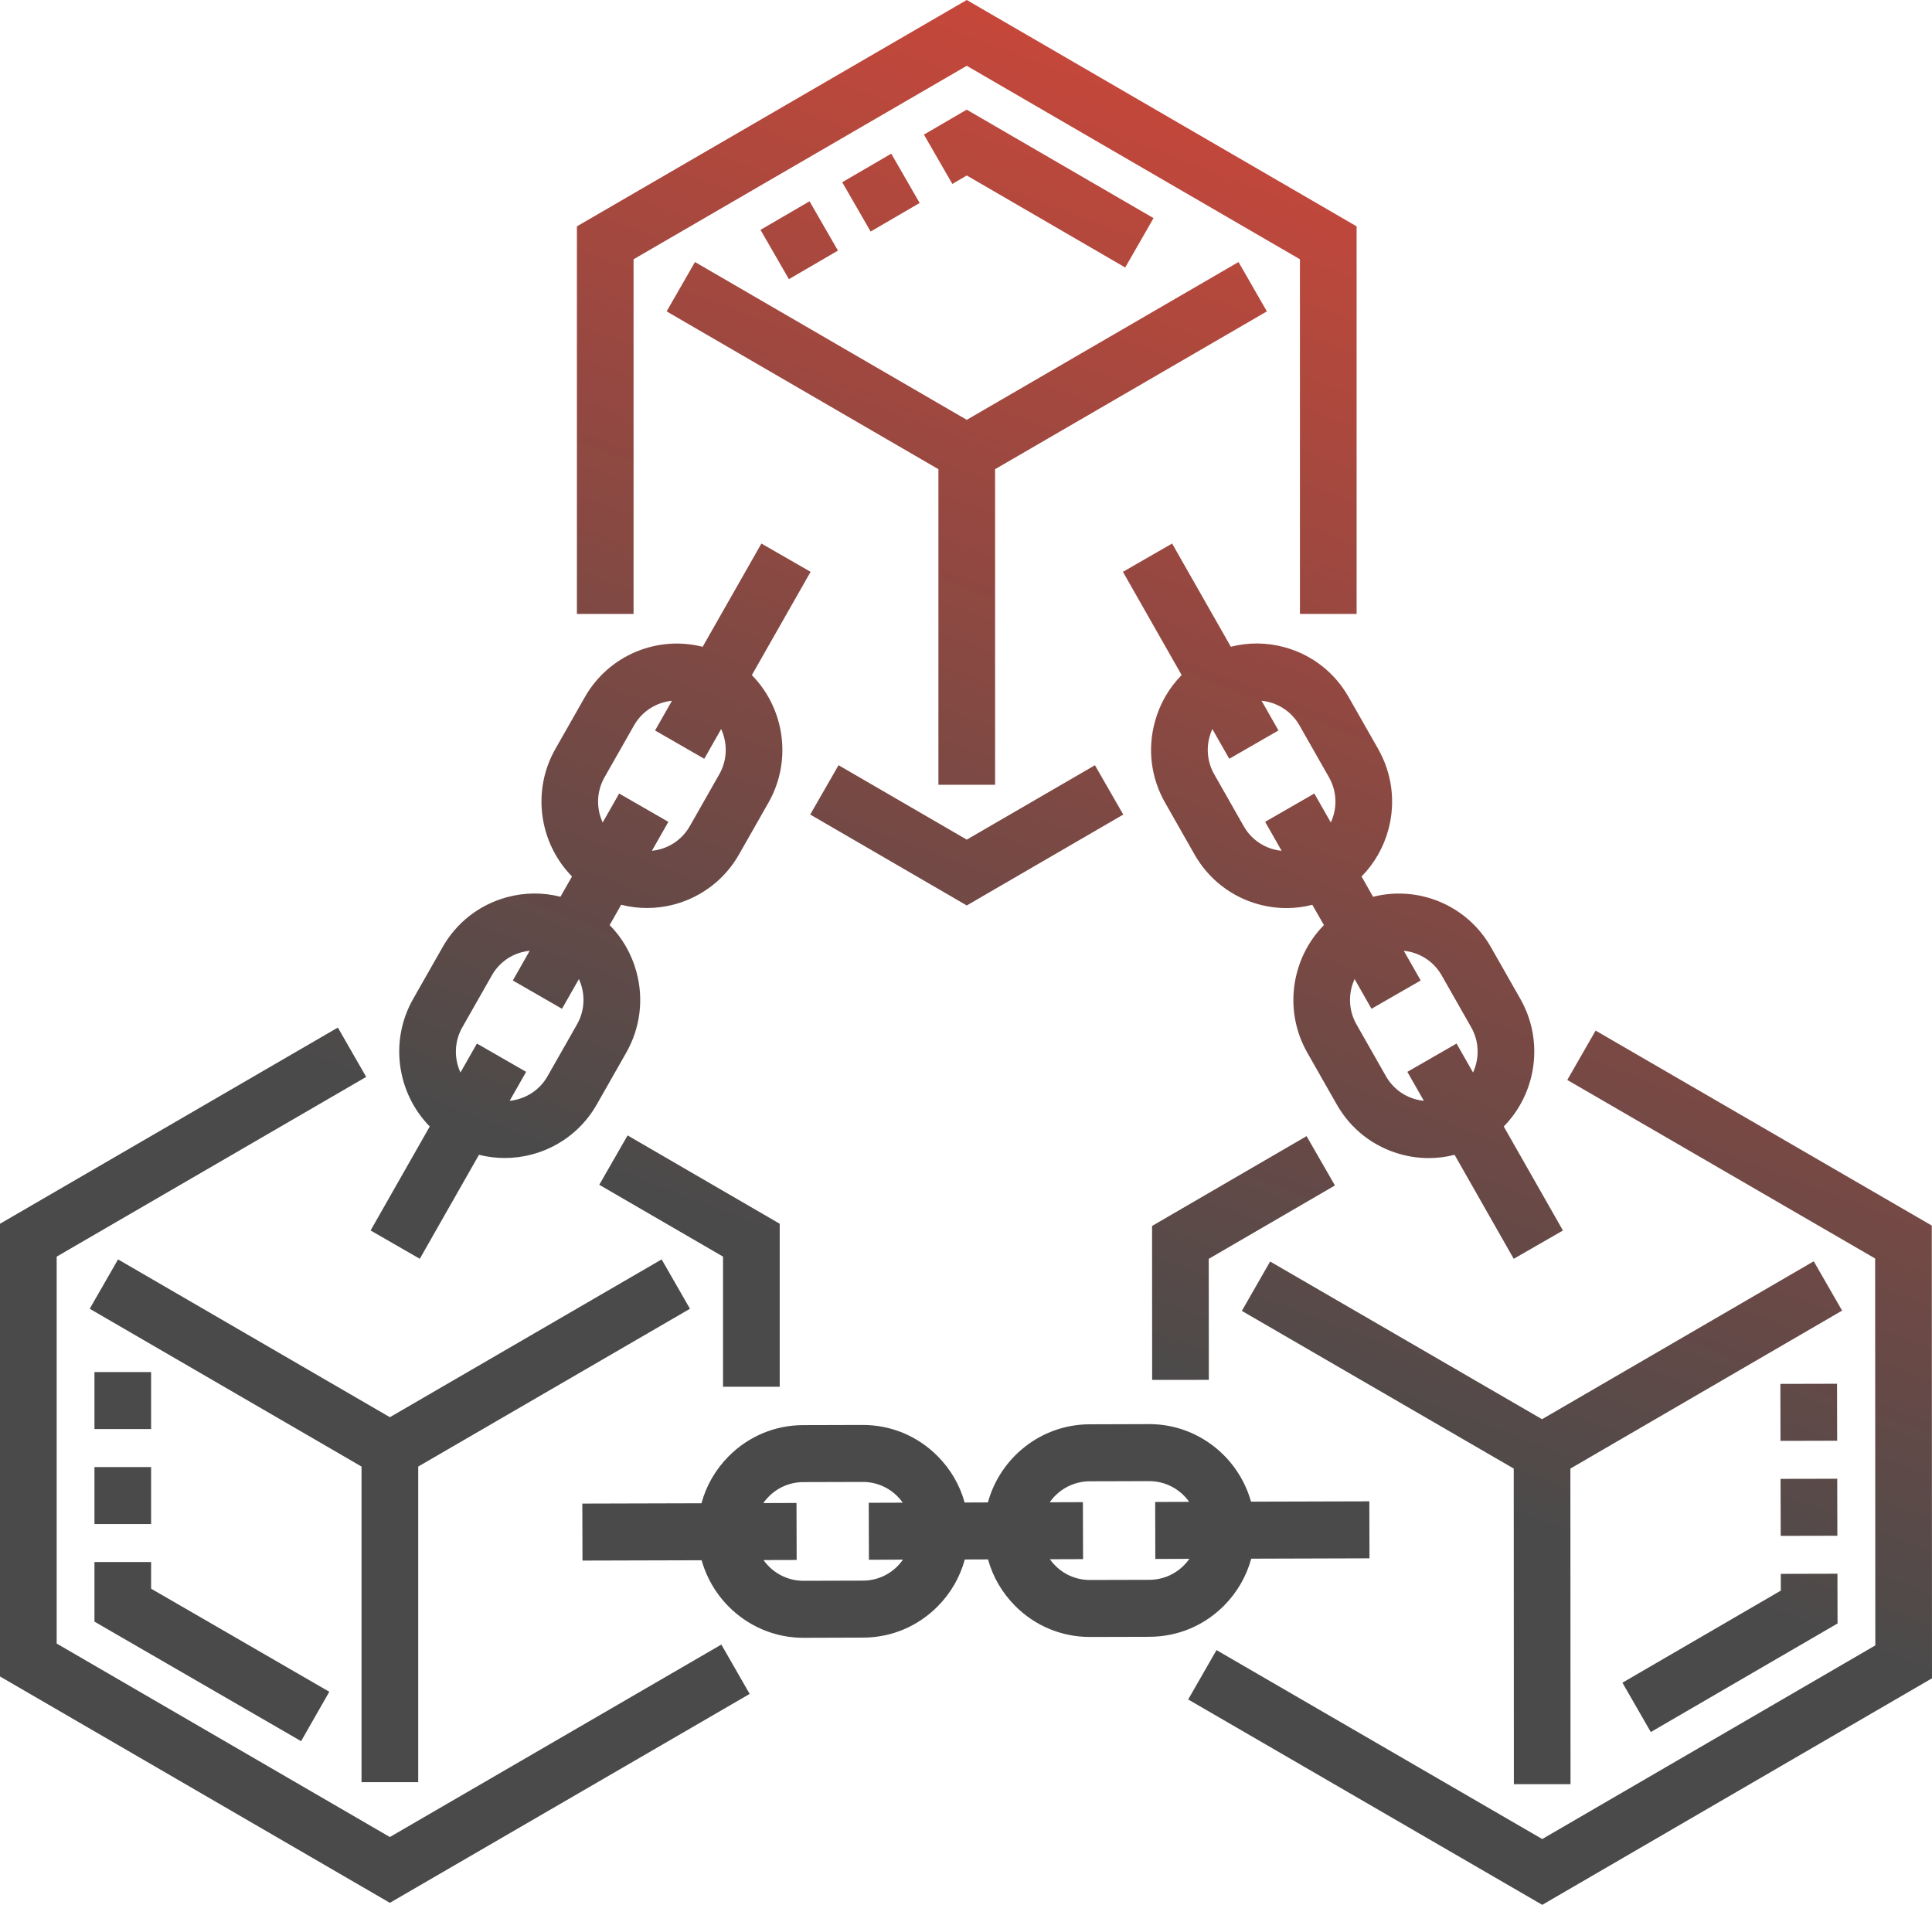
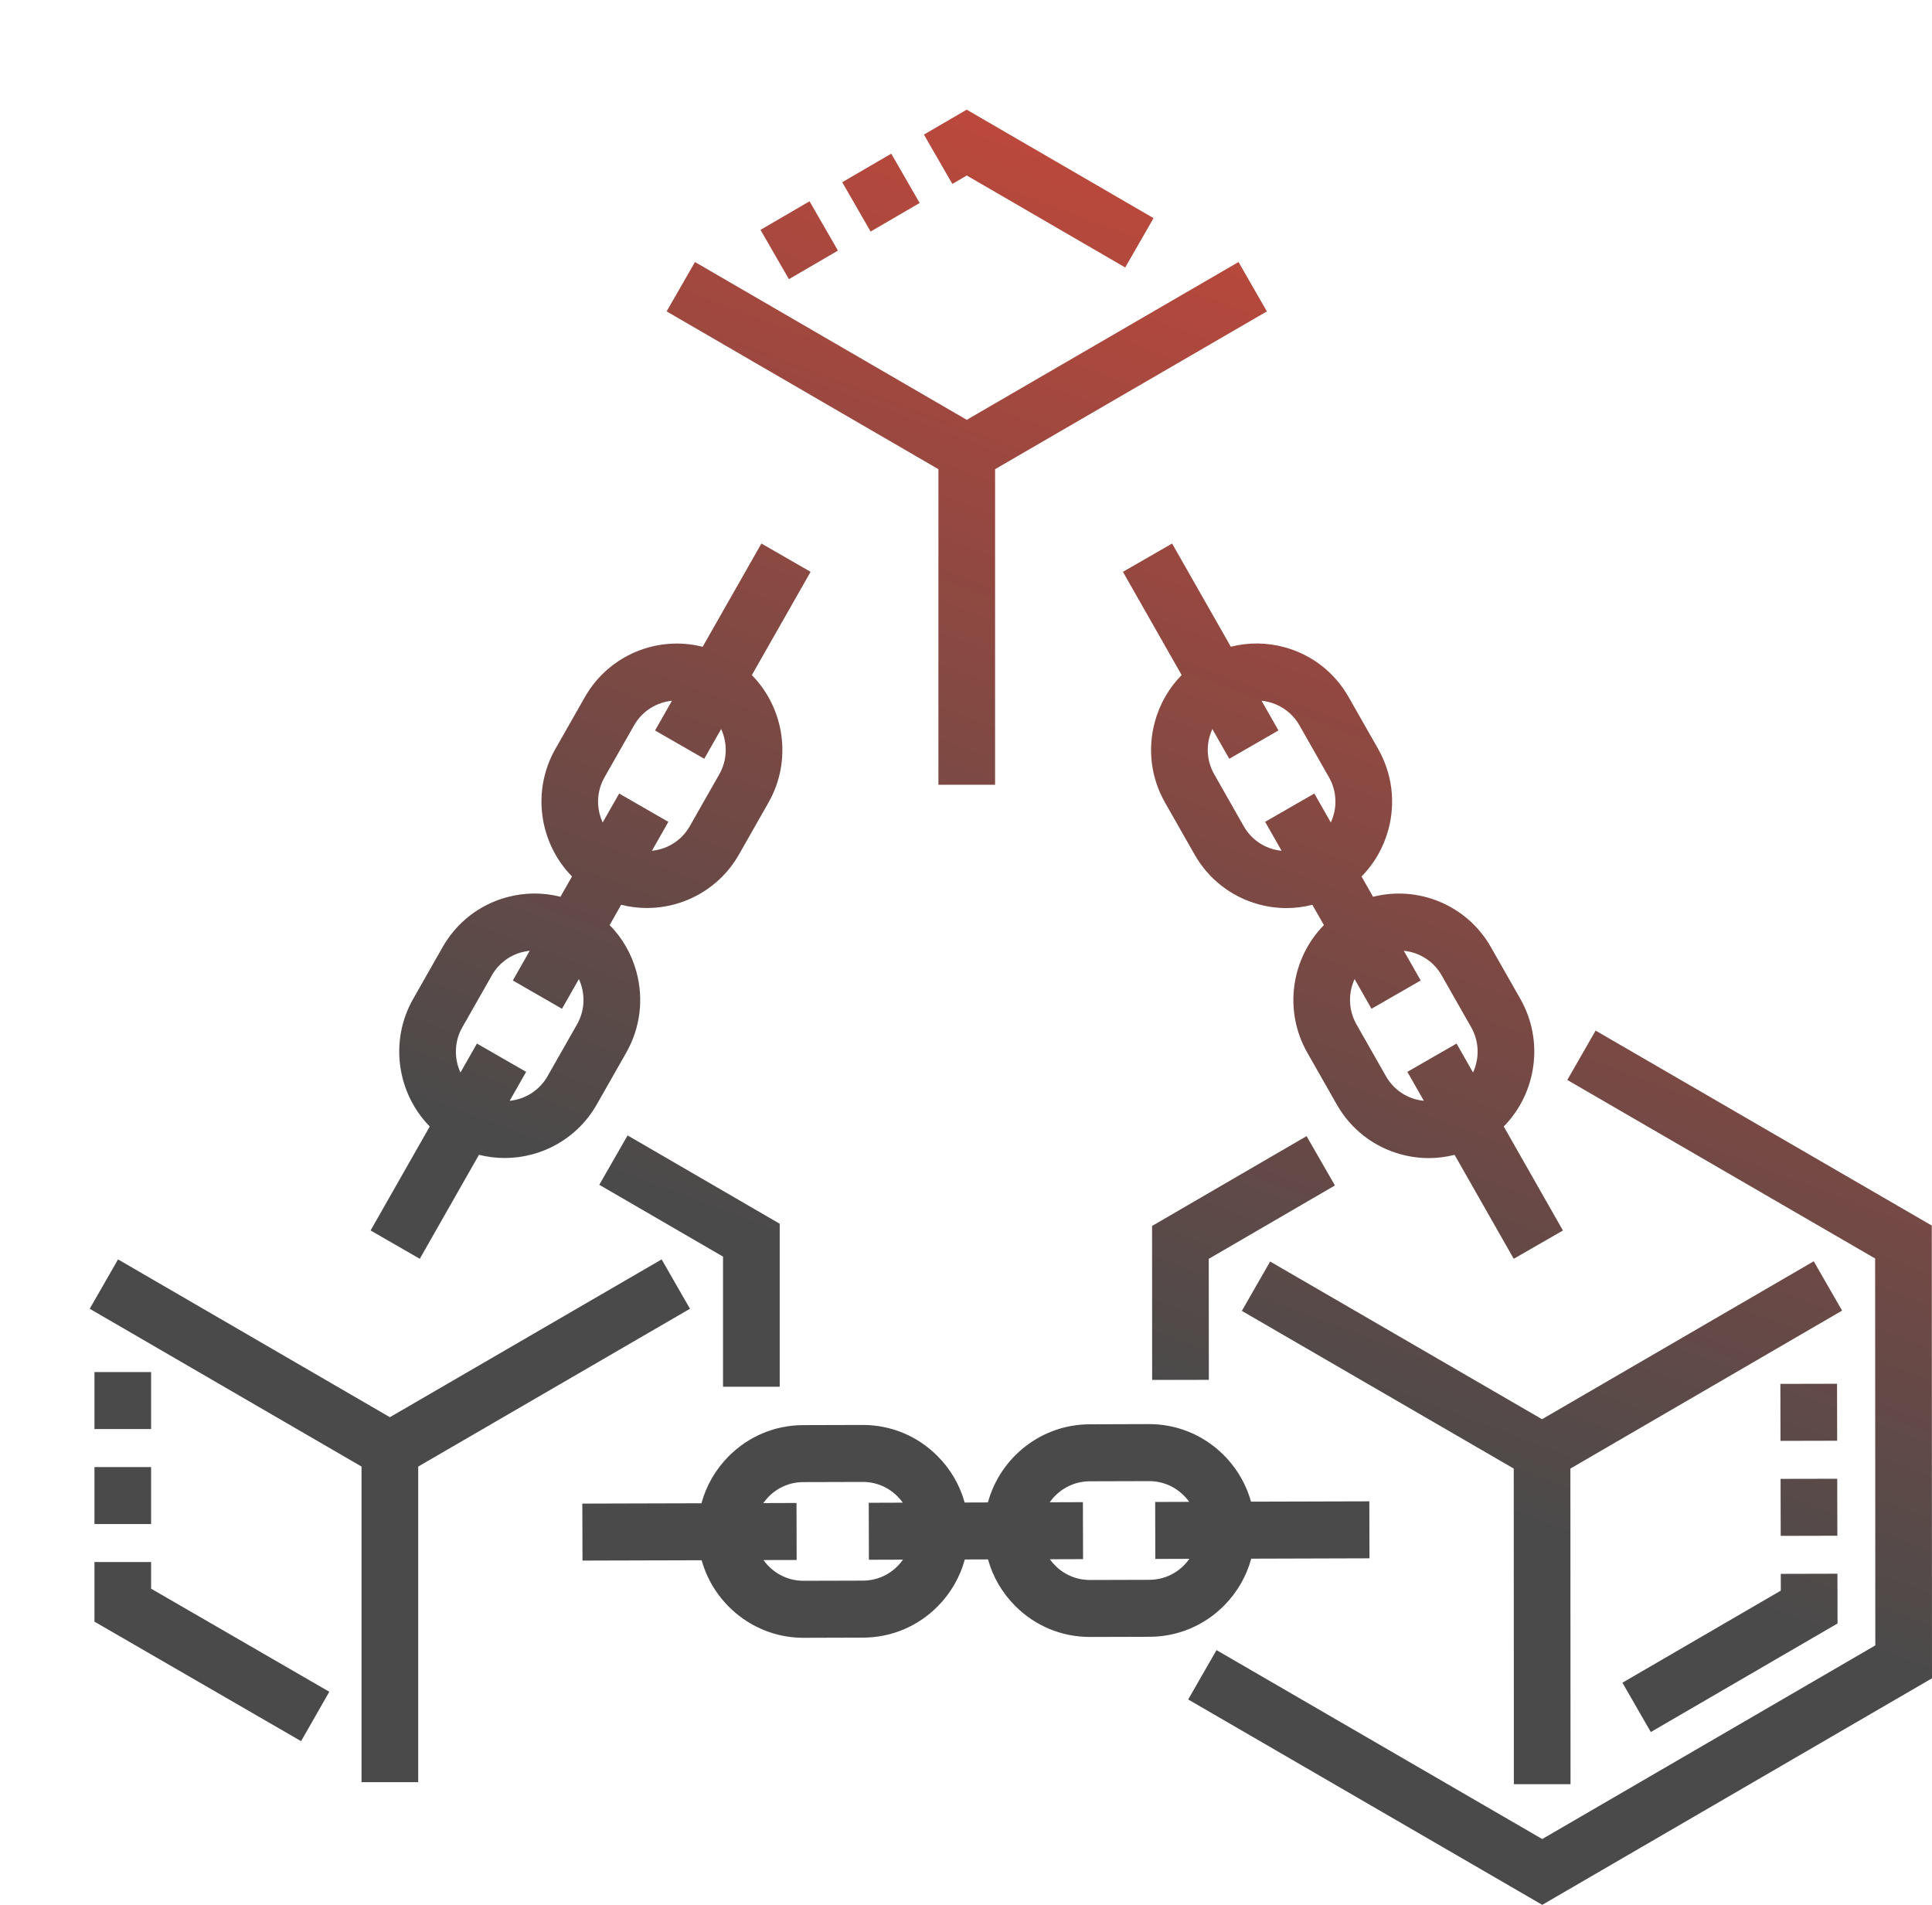
<svg xmlns="http://www.w3.org/2000/svg" width="71" height="70" viewBox="0 0 71 70" fill="none">
  <path d="M47.209 23.786C46.552 23.606 45.875 23.602 45.233 23.767L43.074 19.974L41.267 21.014L43.425 24.808C42.958 25.28 42.618 25.87 42.439 26.531C42.166 27.538 42.3 28.591 42.816 29.497L43.899 31.401C44.414 32.307 45.25 32.957 46.251 33.232C46.59 33.324 46.936 33.371 47.278 33.371C47.599 33.371 47.917 33.33 48.228 33.25L48.653 33.996C47.457 35.213 47.158 37.13 48.043 38.685L49.126 40.589C49.641 41.495 50.477 42.145 51.478 42.419C51.817 42.512 52.162 42.558 52.505 42.558C52.825 42.558 53.144 42.518 53.455 42.438L55.629 46.259L57.437 45.219L55.262 41.397C56.458 40.18 56.757 38.263 55.872 36.708L54.789 34.804C53.904 33.248 52.109 32.536 50.46 32.956L50.036 32.21C50.503 31.737 50.843 31.148 51.022 30.487C51.294 29.48 51.16 28.426 50.645 27.52L49.562 25.617C49.047 24.71 48.211 24.06 47.209 23.786ZM52.981 35.844L54.064 37.748C54.365 38.277 54.371 38.897 54.133 39.413L53.528 38.349L51.72 39.389L52.326 40.453C52.226 40.444 52.125 40.425 52.025 40.398C51.56 40.271 51.173 39.969 50.933 39.549L49.85 37.645C49.549 37.115 49.543 36.495 49.781 35.98L50.402 37.071L52.21 36.031L51.589 34.94C52.151 34.995 52.68 35.314 52.981 35.844ZM48.301 29.161L46.493 30.201L47.099 31.266C46.998 31.256 46.898 31.238 46.798 31.211C46.333 31.083 45.945 30.782 45.706 30.361L44.624 28.457C44.384 28.037 44.322 27.548 44.449 27.08C44.476 26.98 44.511 26.884 44.553 26.791L45.175 27.884L46.983 26.843L46.362 25.752C46.924 25.807 47.453 26.127 47.754 26.656L48.837 28.56C49.076 28.98 49.139 29.469 49.012 29.937C48.985 30.037 48.95 30.134 48.907 30.226L48.301 29.161Z" fill="url(#paint0_linear_4_14)" />
  <path d="M15.427 46.259L17.602 42.437C17.915 42.516 18.234 42.555 18.551 42.555C19.9 42.555 21.213 41.849 21.93 40.589L23.013 38.685C23.528 37.779 23.662 36.725 23.39 35.718C23.211 35.057 22.871 34.468 22.404 33.995L22.828 33.249C23.142 33.329 23.46 33.368 23.777 33.368C25.127 33.368 26.44 32.661 27.157 31.401L28.24 29.497C29.125 27.942 28.826 26.026 27.63 24.809L29.789 21.014L27.981 19.974L25.822 23.769C24.173 23.348 22.379 24.061 21.494 25.616L20.411 27.52C19.526 29.076 19.825 30.992 21.021 32.209L20.596 32.955C19.954 32.79 19.276 32.794 18.619 32.974C17.618 33.248 16.782 33.897 16.267 34.803L15.184 36.707C14.299 38.263 14.598 40.179 15.793 41.397L13.619 45.218L15.427 46.259ZM22.043 29.937C21.917 29.469 21.979 28.98 22.218 28.56L23.301 26.656C23.602 26.127 24.131 25.808 24.694 25.752L24.073 26.844L25.881 27.884L26.502 26.792C26.739 27.308 26.734 27.928 26.432 28.457L25.349 30.361C25.048 30.891 24.52 31.21 23.957 31.265L24.562 30.202L22.754 29.161L22.148 30.226C22.106 30.134 22.07 30.037 22.043 29.937ZM16.992 37.748L18.075 35.844C18.314 35.423 18.701 35.121 19.166 34.995C19.266 34.967 19.366 34.949 19.467 34.939L18.846 36.031L20.653 37.071L21.274 35.98C21.512 36.495 21.507 37.115 21.205 37.645L20.122 39.549C19.821 40.079 19.292 40.397 18.73 40.453L19.335 39.389L17.527 38.349L16.922 39.413C16.684 38.897 16.69 38.277 16.992 37.748Z" fill="url(#paint1_linear_4_14)" />
  <path d="M45.982 57.279L50.328 57.266L50.322 55.172L45.974 55.184C45.514 53.541 44.01 52.334 42.233 52.334H42.222L40.041 52.341C38.259 52.346 36.756 53.563 36.305 55.212L35.45 55.215C35.272 54.572 34.931 53.984 34.447 53.502C33.714 52.768 32.742 52.365 31.708 52.365H31.696L29.515 52.371C28.478 52.374 27.503 52.783 26.771 53.523C26.291 54.009 25.953 54.599 25.778 55.243L21.4 55.255L21.406 57.349L25.785 57.337C26.245 58.98 27.75 60.187 29.527 60.187H29.538L31.718 60.18C32.756 60.178 33.731 59.768 34.463 59.028C34.943 58.542 35.281 57.952 35.456 57.309L36.309 57.306C36.487 57.948 36.829 58.537 37.312 59.02C38.045 59.753 39.018 60.156 40.052 60.156H40.063L42.244 60.15C43.282 60.147 44.257 59.738 44.989 58.998C45.469 58.512 45.807 57.922 45.982 57.279ZM32.987 57.551C32.647 57.895 32.195 58.085 31.713 58.086L29.532 58.092H29.527C28.922 58.092 28.386 57.791 28.058 57.33L29.277 57.327L29.271 55.232L28.051 55.236C28.109 55.153 28.175 55.074 28.248 55C28.587 54.656 29.04 54.467 29.521 54.465L31.702 54.459H31.708C32.188 54.459 32.639 54.646 32.979 54.986C33.053 55.059 33.119 55.138 33.178 55.221L31.926 55.225L31.932 57.319L33.184 57.315C33.125 57.399 33.059 57.478 32.987 57.551ZM42.238 58.056L40.057 58.062H40.052C39.572 58.062 39.121 57.875 38.781 57.535C38.707 57.461 38.641 57.383 38.582 57.3L39.802 57.296L39.796 55.202L38.577 55.206C38.903 54.741 39.44 54.437 40.047 54.435L42.228 54.429H42.233C42.838 54.429 43.374 54.729 43.702 55.191L42.452 55.195L42.457 57.289L43.709 57.285C43.65 57.369 43.585 57.447 43.512 57.521C43.172 57.864 42.72 58.055 42.238 58.056Z" fill="url(#paint2_linear_4_14)" />
  <path d="M36.569 28.84V17.242L46.557 11.443L45.515 9.629L35.528 15.428L25.54 9.629L24.498 11.443L34.486 17.242V28.84H36.569Z" fill="url(#paint3_linear_4_14)" />
  <path d="M66.654 46.35L56.669 52.154L46.677 46.359L45.637 48.173L55.629 53.968L55.634 65.567L57.716 65.566L57.711 53.968L67.696 48.163L66.654 46.35Z" fill="url(#paint4_linear_4_14)" />
  <path d="M15.369 65.492V53.894L25.356 48.095L24.315 46.281L14.328 52.08L4.338 46.281L3.297 48.095L13.286 53.894V65.492H15.369Z" fill="url(#paint5_linear_4_14)" />
-   <path d="M23.283 9.528L35.528 2.418L47.772 9.528V22.56H49.855V8.318L35.528 0L21.201 8.318V22.56H23.283V9.528Z" fill="url(#paint6_linear_4_14)" />
-   <path d="M35.528 33.274L41.279 29.934L40.238 28.121L35.528 30.855L30.816 28.12L29.775 29.933L35.528 33.274Z" fill="url(#paint7_linear_4_14)" />
-   <path d="M14.327 67.508L2.083 60.398V46.179L13.457 39.575L12.416 37.761L0 44.971V61.608L14.327 69.926L27.55 62.249L26.509 60.435L14.327 67.508Z" fill="url(#paint8_linear_4_14)" />
  <path d="M28.654 50.96V44.971L23.064 41.725L22.023 43.539L26.571 46.179V50.96H28.654Z" fill="url(#paint9_linear_4_14)" />
  <path d="M70.992 45.038L58.638 37.873L57.597 39.687L68.91 46.248L68.917 60.466L56.676 67.582L44.706 60.639L43.665 62.453L56.677 70L71 61.675L70.992 45.038Z" fill="url(#paint10_linear_4_14)" />
  <path d="M48.016 41.751L42.338 45.052L42.341 50.709L44.424 50.708L44.421 46.26L49.058 43.564L48.016 41.751Z" fill="url(#paint11_linear_4_14)" />
  <path d="M28.992 10.259L27.948 8.447L29.75 7.397L30.794 9.209L28.992 10.259ZM41.351 9.83L35.529 6.449L34.998 6.759L33.954 4.946L35.526 4.03L42.392 8.016L41.351 9.83ZM31.995 8.509L30.951 6.697L32.753 5.647L33.797 7.459L31.995 8.509Z" fill="url(#paint12_linear_4_14)" />
  <path d="M60.666 63.65L59.623 61.837L65.444 58.453L65.443 57.837L67.525 57.832L67.529 59.66L60.666 63.65ZM65.44 56.441L65.435 54.346L67.517 54.342L67.522 56.436L65.44 56.441ZM65.432 52.95L65.428 50.856L67.51 50.851L67.515 52.945L65.432 52.95Z" fill="url(#paint13_linear_4_14)" />
  <path d="M11.065 63.985L3.471 59.593V57.403H5.553V58.382L12.102 62.17L11.065 63.985ZM3.471 56.006V53.912H5.553V56.006L3.471 56.006ZM5.553 52.516H3.471V50.421H5.553V52.516Z" fill="url(#paint14_linear_4_14)" />
  <defs>
    <linearGradient id="paint0_linear_4_14" x1="26.159" y1="44.5" x2="49.509" y2="-17.065" gradientUnits="userSpaceOnUse">
      <stop stop-color="#4B4A4A" />
      <stop offset="1" stop-color="#FF4633" />
    </linearGradient>
    <linearGradient id="paint1_linear_4_14" x1="26.159" y1="44.5" x2="49.509" y2="-17.065" gradientUnits="userSpaceOnUse">
      <stop stop-color="#4B4A4A" />
      <stop offset="1" stop-color="#FF4633" />
    </linearGradient>
    <linearGradient id="paint2_linear_4_14" x1="26.159" y1="44.5" x2="49.509" y2="-17.065" gradientUnits="userSpaceOnUse">
      <stop stop-color="#4B4A4A" />
      <stop offset="1" stop-color="#FF4633" />
    </linearGradient>
    <linearGradient id="paint3_linear_4_14" x1="26.159" y1="44.5" x2="49.509" y2="-17.065" gradientUnits="userSpaceOnUse">
      <stop stop-color="#4B4A4A" />
      <stop offset="1" stop-color="#FF4633" />
    </linearGradient>
    <linearGradient id="paint4_linear_4_14" x1="26.159" y1="44.5" x2="49.509" y2="-17.065" gradientUnits="userSpaceOnUse">
      <stop stop-color="#4B4A4A" />
      <stop offset="1" stop-color="#FF4633" />
    </linearGradient>
    <linearGradient id="paint5_linear_4_14" x1="26.159" y1="44.5" x2="49.509" y2="-17.065" gradientUnits="userSpaceOnUse">
      <stop stop-color="#4B4A4A" />
      <stop offset="1" stop-color="#FF4633" />
    </linearGradient>
    <linearGradient id="paint6_linear_4_14" x1="26.159" y1="44.5" x2="49.509" y2="-17.065" gradientUnits="userSpaceOnUse">
      <stop stop-color="#4B4A4A" />
      <stop offset="1" stop-color="#FF4633" />
    </linearGradient>
    <linearGradient id="paint7_linear_4_14" x1="26.159" y1="44.5" x2="49.509" y2="-17.065" gradientUnits="userSpaceOnUse">
      <stop stop-color="#4B4A4A" />
      <stop offset="1" stop-color="#FF4633" />
    </linearGradient>
    <linearGradient id="paint8_linear_4_14" x1="26.159" y1="44.5" x2="49.509" y2="-17.065" gradientUnits="userSpaceOnUse">
      <stop stop-color="#4B4A4A" />
      <stop offset="1" stop-color="#FF4633" />
    </linearGradient>
    <linearGradient id="paint9_linear_4_14" x1="26.159" y1="44.5" x2="49.509" y2="-17.065" gradientUnits="userSpaceOnUse">
      <stop stop-color="#4B4A4A" />
      <stop offset="1" stop-color="#FF4633" />
    </linearGradient>
    <linearGradient id="paint10_linear_4_14" x1="26.159" y1="44.5" x2="49.509" y2="-17.065" gradientUnits="userSpaceOnUse">
      <stop stop-color="#4B4A4A" />
      <stop offset="1" stop-color="#FF4633" />
    </linearGradient>
    <linearGradient id="paint11_linear_4_14" x1="26.159" y1="44.5" x2="49.509" y2="-17.065" gradientUnits="userSpaceOnUse">
      <stop stop-color="#4B4A4A" />
      <stop offset="1" stop-color="#FF4633" />
    </linearGradient>
    <linearGradient id="paint12_linear_4_14" x1="26.159" y1="44.5" x2="49.509" y2="-17.065" gradientUnits="userSpaceOnUse">
      <stop stop-color="#4B4A4A" />
      <stop offset="1" stop-color="#FF4633" />
    </linearGradient>
    <linearGradient id="paint13_linear_4_14" x1="26.159" y1="44.5" x2="49.509" y2="-17.065" gradientUnits="userSpaceOnUse">
      <stop stop-color="#4B4A4A" />
      <stop offset="1" stop-color="#FF4633" />
    </linearGradient>
    <linearGradient id="paint14_linear_4_14" x1="26.159" y1="44.5" x2="49.509" y2="-17.065" gradientUnits="userSpaceOnUse">
      <stop stop-color="#4B4A4A" />
      <stop offset="1" stop-color="#FF4633" />
    </linearGradient>
  </defs>
</svg>